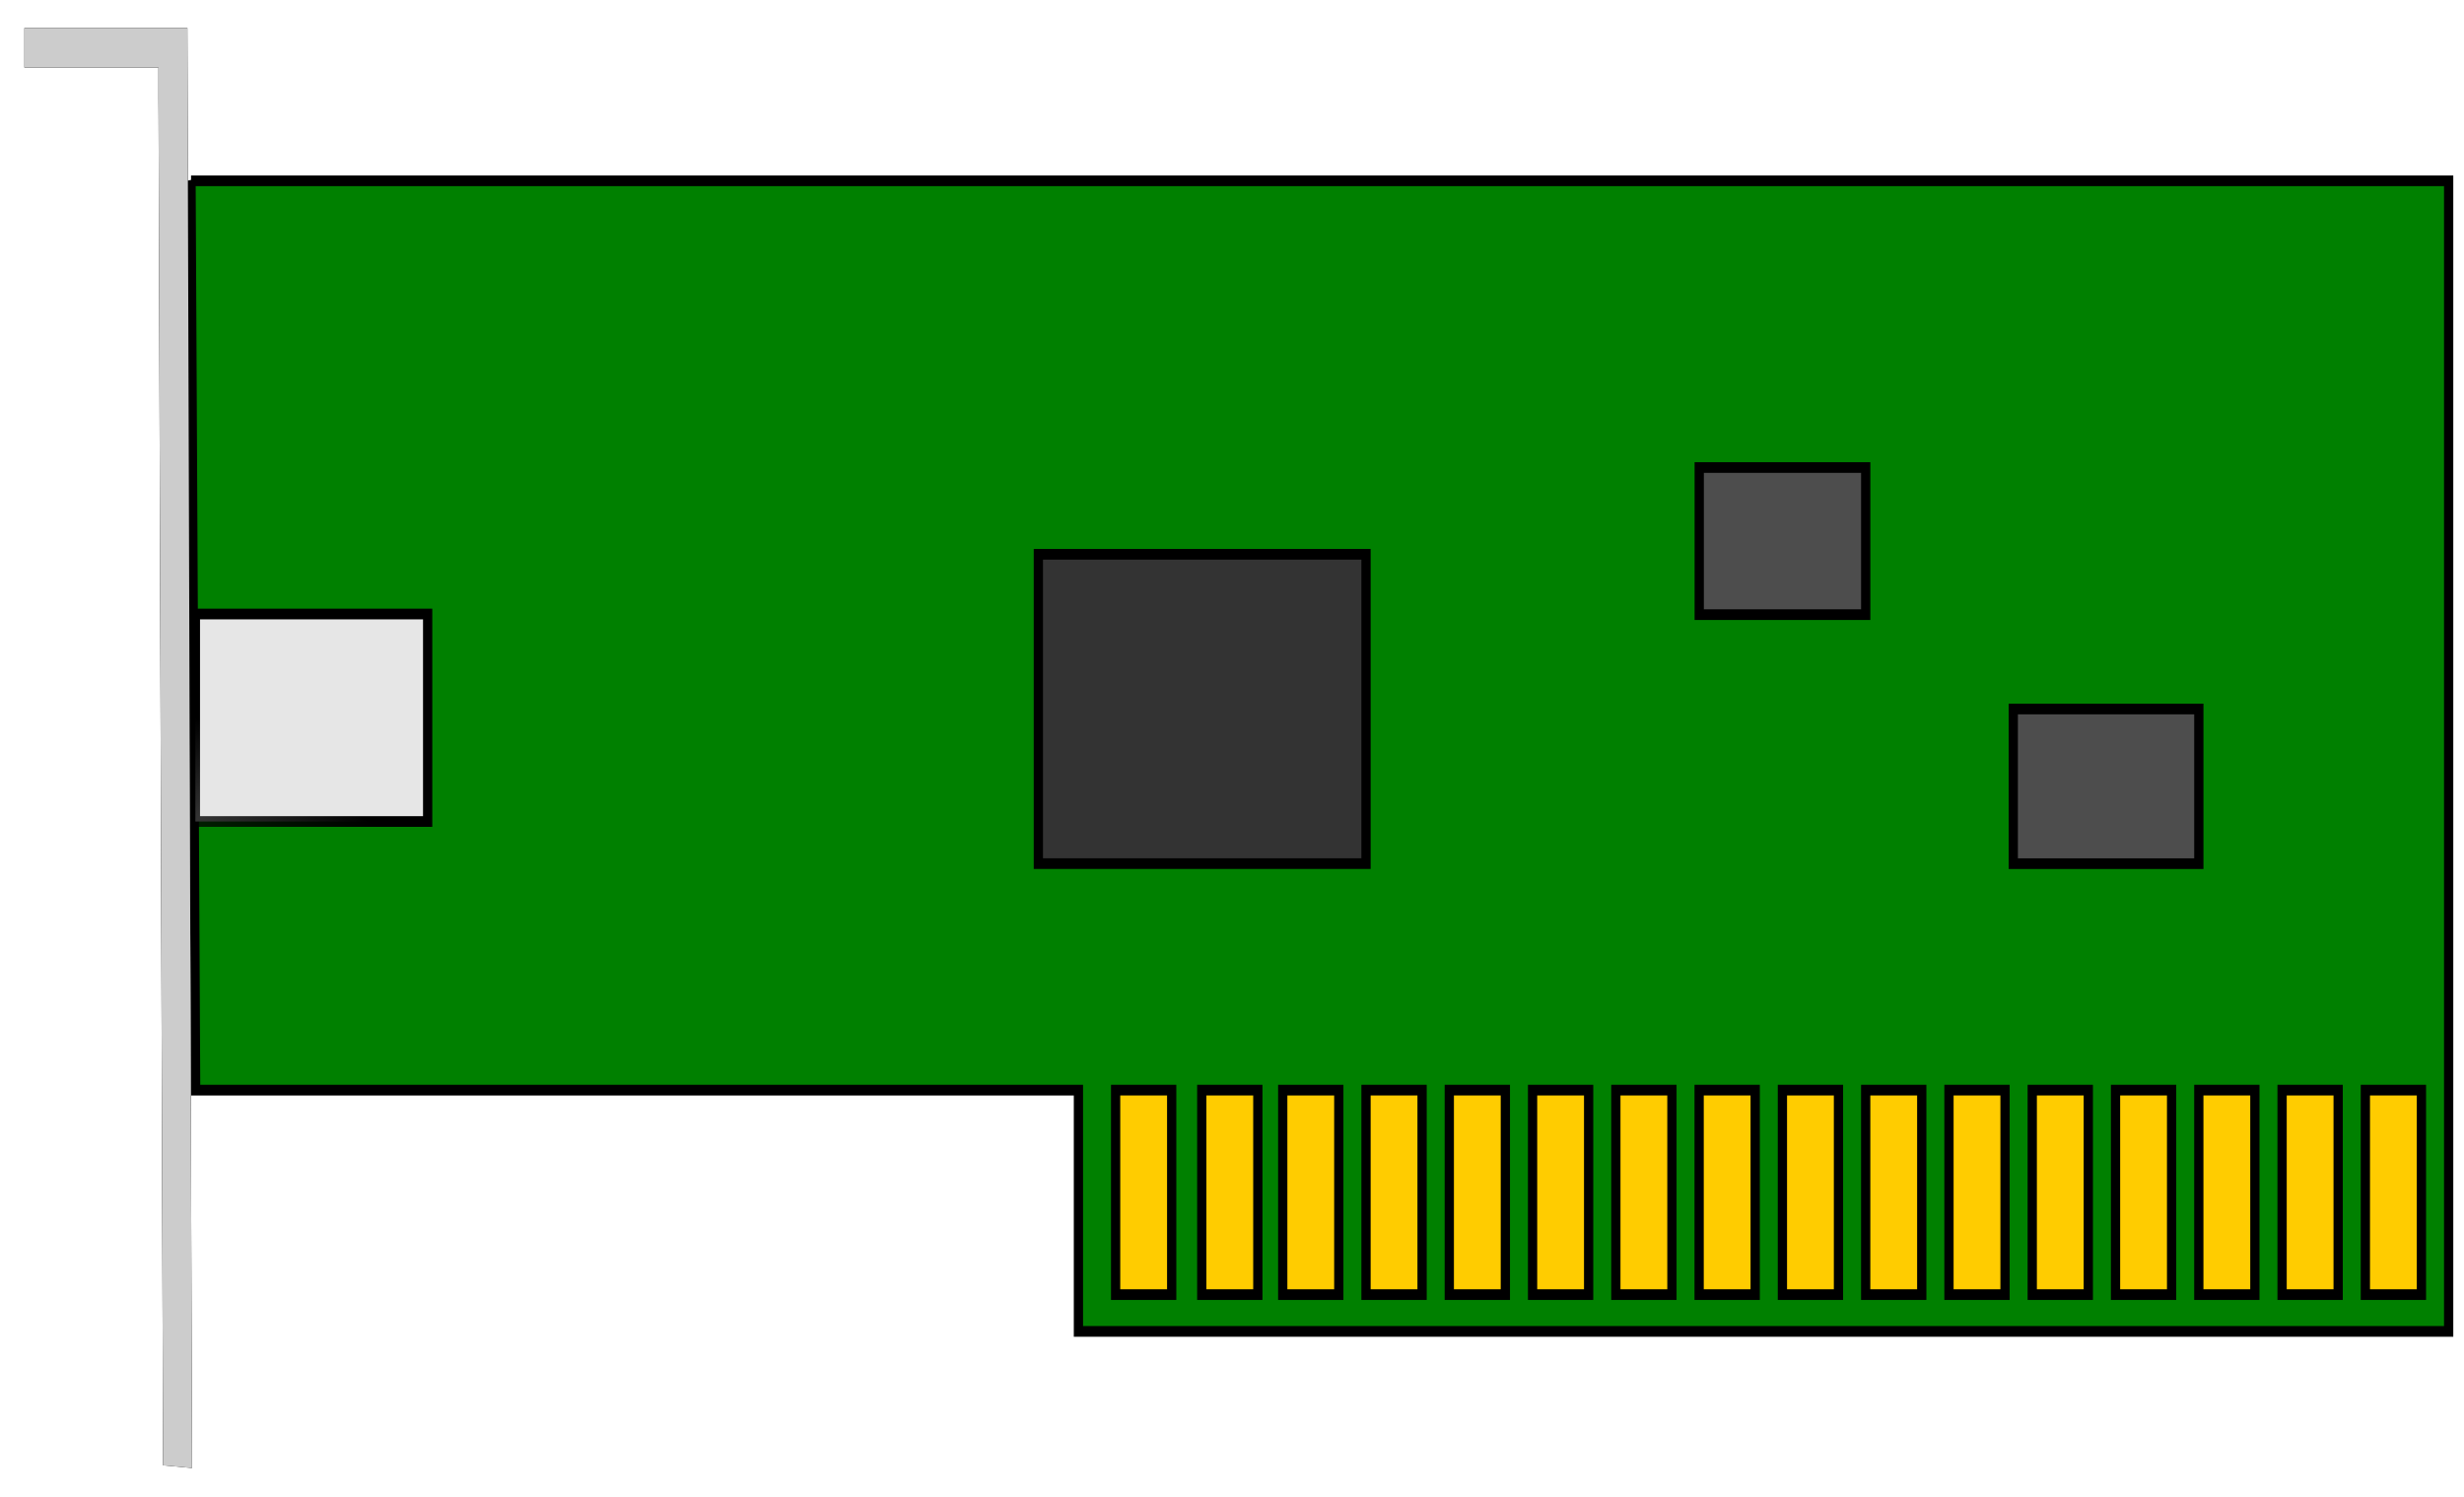
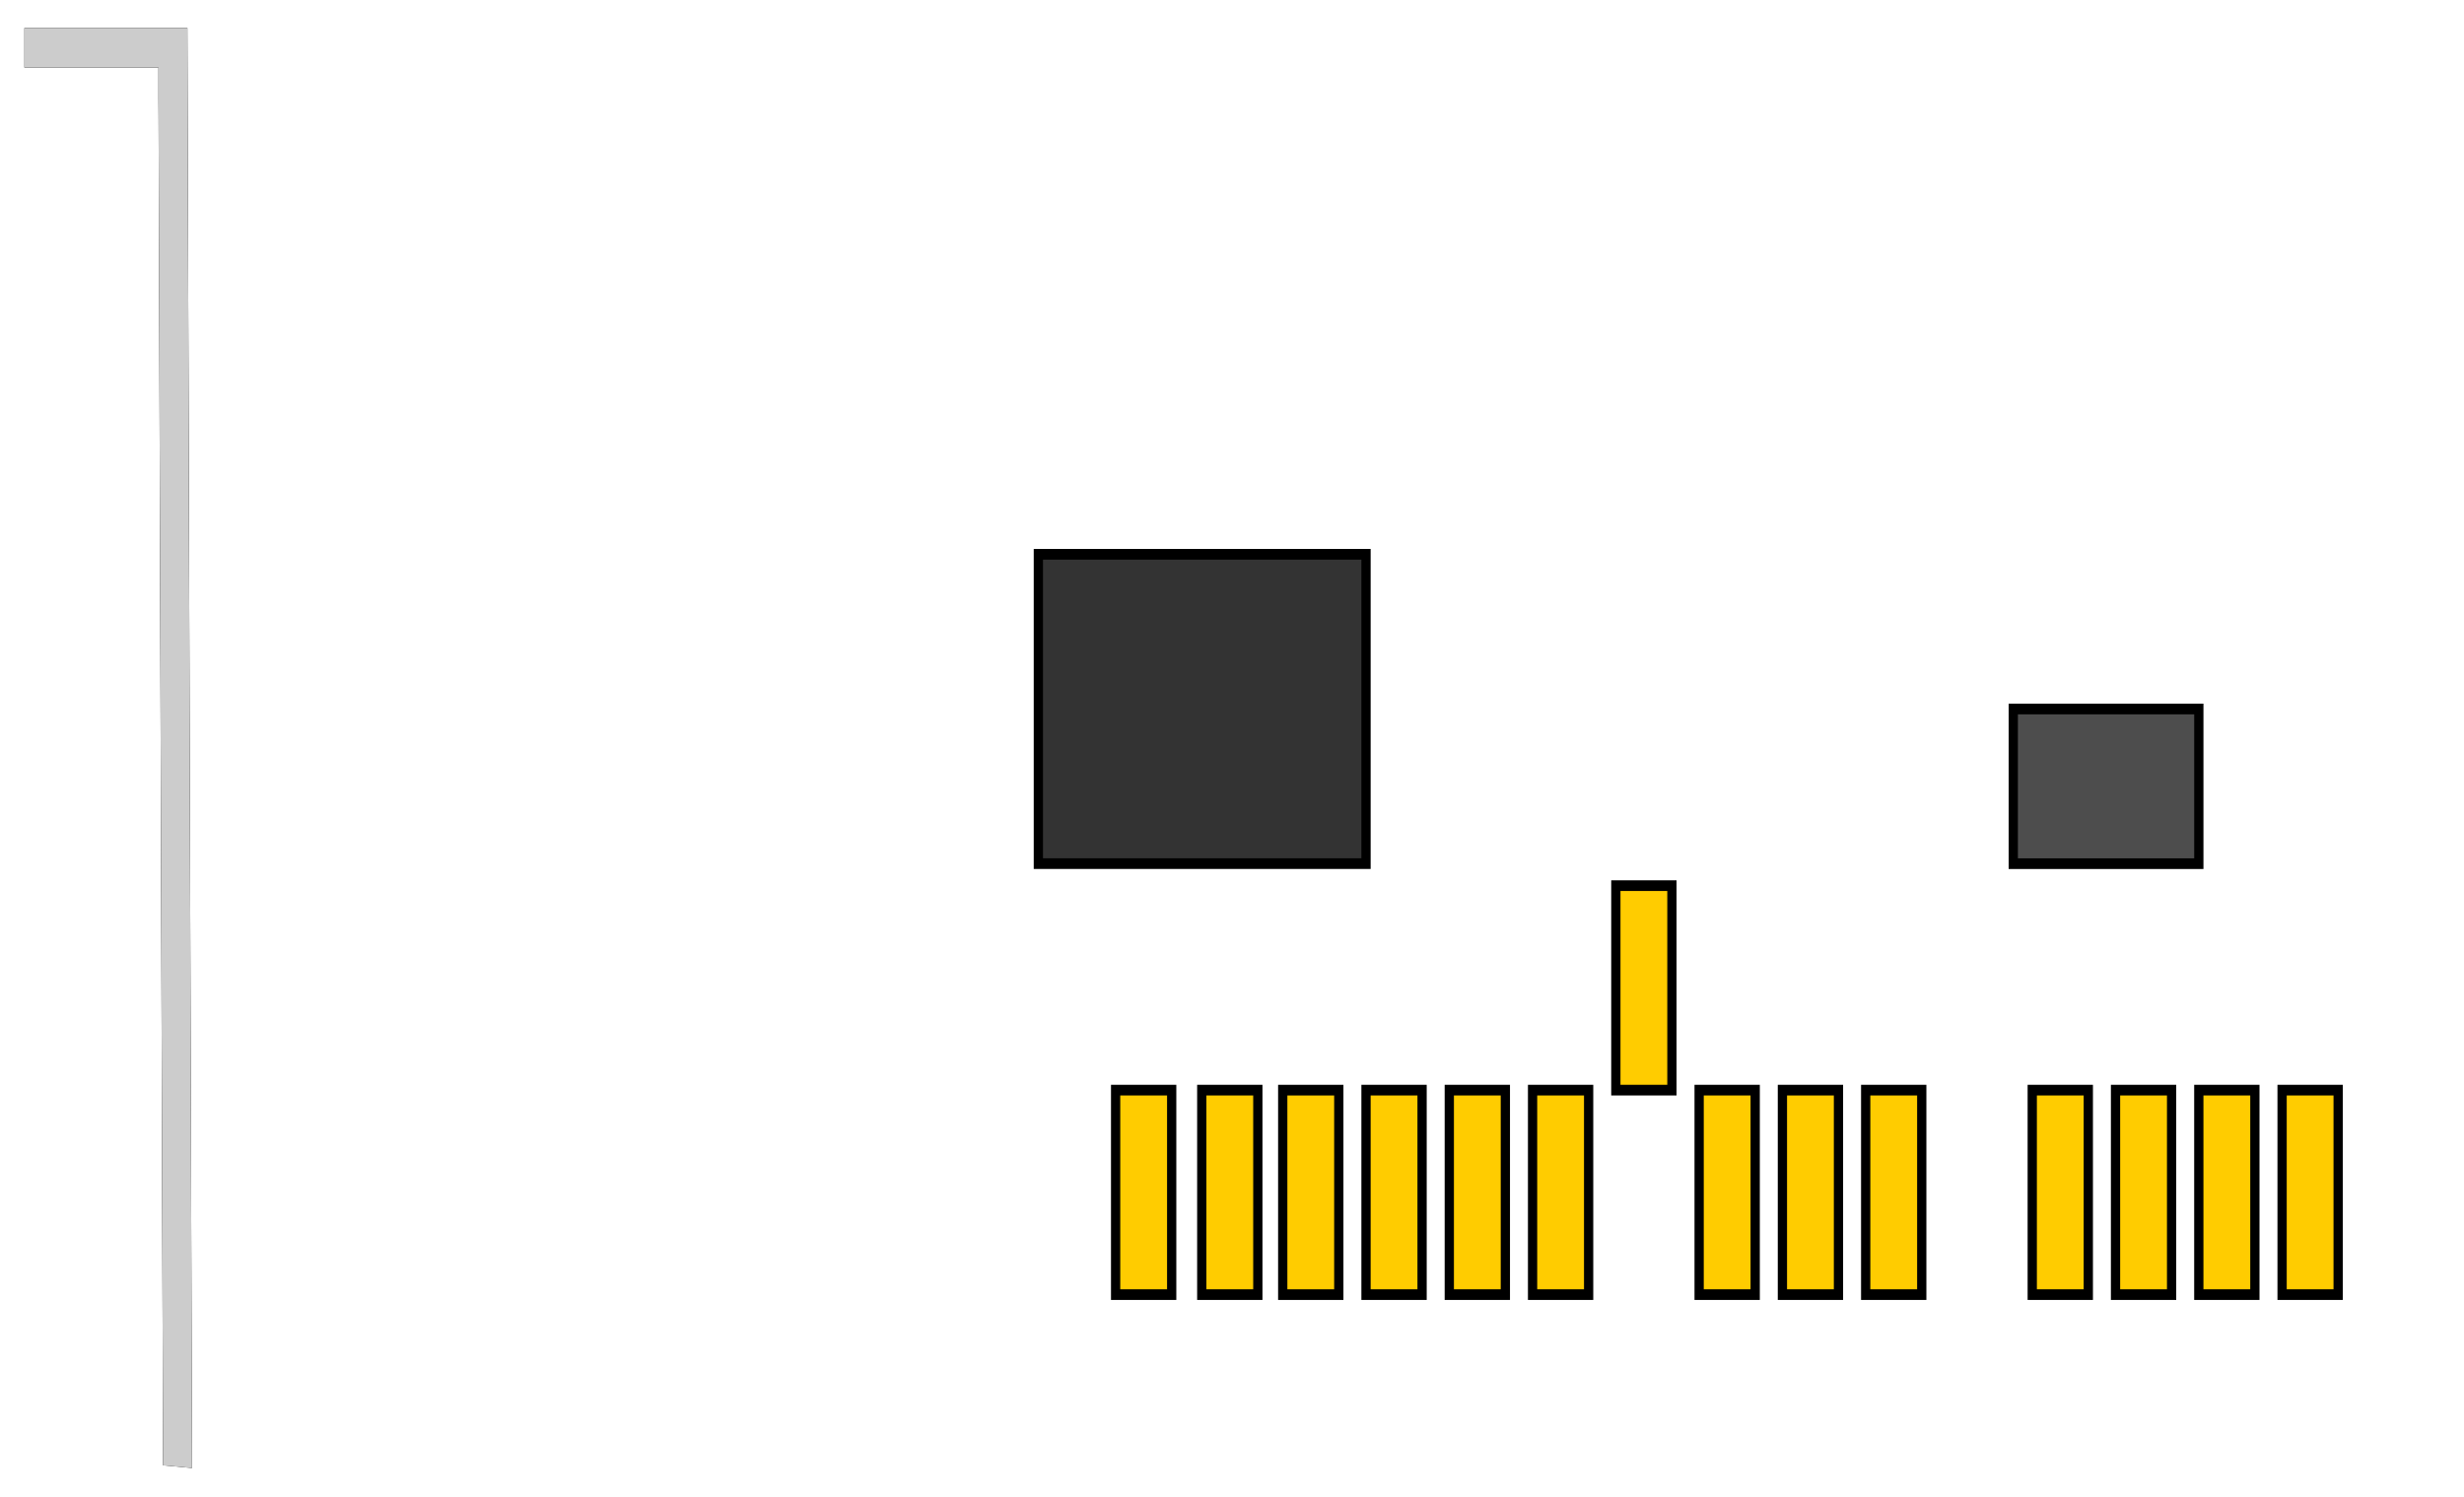
<svg xmlns="http://www.w3.org/2000/svg" xmlns:ns1="http://sodipodi.sourceforge.net/DTD/sodipodi-0.dtd" xmlns:ns2="http://www.inkscape.org/namespaces/inkscape" id="svg4095" ns1:docname="network_card.svg" viewBox="0 0 380.52 231.22" version="1.1" ns2:version="0.47 r22583">
  <defs id="defs4097">
    <filter id="filter3900" color-interpolation-filters="sRGB" ns2:collect="always">
      <feGaussianBlur id="feGaussianBlur3902" stdDeviation="0.44" ns2:collect="always" />
    </filter>
    <linearGradient id="linearGradient3733" y2="394.55" gradientUnits="userSpaceOnUse" x2="674.65" gradientTransform="translate(66.943 16.913)" y1="362.05" x1="691.55" ns2:collect="always">
      <stop id="stop3729" style="stop-color:#000000" offset="0" />
      <stop id="stop3731" style="stop-color:#000000;stop-opacity:0" offset="1" />
    </linearGradient>
    <filter id="filter3751" color-interpolation-filters="sRGB" ns2:collect="always">
      <feGaussianBlur id="feGaussianBlur3753" stdDeviation="0.394" ns2:collect="always" />
    </filter>
    <filter id="filter3816" color-interpolation-filters="sRGB" ns2:collect="always">
      <feGaussianBlur id="feGaussianBlur3818" stdDeviation="0.403" ns2:collect="always" />
    </filter>
    <filter id="filter3848" color-interpolation-filters="sRGB" ns2:collect="always">
      <feGaussianBlur id="feGaussianBlur3850" stdDeviation="0.408" ns2:collect="always" />
    </filter>
    <filter id="filter3856" color-interpolation-filters="sRGB" ns2:collect="always">
      <feGaussianBlur id="feGaussianBlur3858" stdDeviation="0.285" ns2:collect="always" />
    </filter>
    <filter id="filter3992" width="1.294" y="-.02" x="-.147" height="1.04" color-interpolation-filters="sRGB" ns2:collect="always">
      <feGaussianBlur id="feGaussianBlur3994" stdDeviation="1.11" ns2:collect="always" />
    </filter>
    <filter id="filter3955" color-interpolation-filters="sRGB" ns2:collect="always">
      <feGaussianBlur id="feGaussianBlur3957" stdDeviation="0.24" ns2:collect="always" />
    </filter>
  </defs>
  <ns1:namedview id="base" bordercolor="#666666" ns2:pageshadow="2" ns2:window-y="-8" pagecolor="#ffffff" ns2:window-height="706" ns2:window-maximized="1" ns2:zoom="0.7" ns2:window-x="-8" showgrid="false" borderopacity="1.0" ns2:current-layer="layer1" ns2:cx="354.57313" ns2:cy="-67.501321" ns2:window-width="1366" ns2:pageopacity="0.0" ns2:document-units="px" />
  <g id="layer1" ns2:label="Layer 1" ns2:groupmode="layer" transform="translate(-2.238 -1.662)">
    <g id="g4012" transform="matrix(1.429 0 0 1.648 -239.07 -390.82)">
-       <path id="rect2835" ns1:nodetypes="ccccccc" style="fill-rule:evenodd;filter:url(#filter3900);stroke:#000000;stroke-width:1px;fill:#008000" transform="translate(-568.51 -73.539)" d="m758.02 328.64h243.98v107.83h-148.08v-22.61h-95.401l-0.5-85.224z" />
-       <rect id="rect2953" style="filter:url(#filter3751);stroke:url(#linearGradient3733);fill:#e6e6e6" transform="translate(-568.51 -73.539)" height="19.445" width="25.102" y="369.24" x="758.49" />
      <rect id="rect2947" style="filter:url(#filter3816);stroke:#000000;fill:#333333" transform="translate(-568.51 -73.539)" height="28.991" width="35.411" y="363.64" x="849.59" />
-       <rect id="rect2949" style="filter:url(#filter3848);stroke:#000000;fill:#4d4d4d" transform="translate(-568.51 -73.539)" height="13.789" width="17.993" y="355.51" x="921.01" />
      <rect id="rect2951" style="filter:url(#filter3856);stroke:#000000;fill:#4d4d4d" transform="translate(-568.51 -73.539)" height="14.496" width="20.052" y="378.14" x="954.95" />
      <path id="path3970" ns1:nodetypes="cccccccccccc" style="filter:url(#filter3992);fill:#000000" transform="translate(-568.51 -73.539)" d="m754.5 314.32h3.125l0.5 134.95-3.125-0.25-0.489-126.42-0.011-1.717 0-6.569zm-14.486 0h16.986v3.712h-16.986v-3.712z" />
      <path id="rect3757" ns1:nodetypes="cccccccccccc" style="fill:#cccccc" d="m754.5 314.32h3.125l0.5 134.95-3.125-0.25-0.489-126.42-0.011-1.717 0-6.569zm-14.486 0h16.986v3.712h-16.986v-3.712z" transform="translate(-568.51 -73.539)" />
      <g id="g3914" style="filter:url(#filter3955);stroke:#000000;fill:#ffcc00">
        <path id="path2844" ns1:nodetypes="ccccc" style="stroke:#000000;stroke-width:1px;fill:#ffcc00" d="m289.43 340.32v19.163h6.059v-19.163h-6.059z" />
-         <path id="path2852" ns1:nodetypes="ccccc" style="stroke:#000000;stroke-width:1px;fill:#ffcc00" d="m343.49 340.32v19.163h6.059v-19.163h-6.059z" />
+         <path id="path2852" ns1:nodetypes="ccccc" style="stroke:#000000;stroke-width:1px;fill:#ffcc00" d="m343.49 340.32h6.059v-19.163h-6.059z" />
        <path id="path2854" ns1:nodetypes="ccccc" style="stroke:#000000;stroke-width:1px;fill:#ffcc00" d="m352.49 340.32v19.163h6.059v-19.163h-6.059z" />
        <path id="path2859" ns1:nodetypes="ccccc" style="stroke:#000000;stroke-width:1px;fill:#ffcc00" d="m334.49 340.32v19.163h6.059v-19.163h-6.059z" />
        <path id="path2861" ns1:nodetypes="ccccc" style="stroke:#000000;stroke-width:1px;fill:#ffcc00" d="m325.49 340.32v19.163h6.059v-19.163h-6.059z" />
        <path id="path2863" ns1:nodetypes="ccccc" style="stroke:#000000;stroke-width:1px;fill:#ffcc00" d="m316.49 340.32v19.163h6.059v-19.163h-6.059z" />
        <g id="g2885" style="stroke:#000000;fill:#ffcc00" transform="translate(-568.51 -73.539)">
          <path id="path2865" ns1:nodetypes="ccccc" style="stroke:#000000;stroke-width:1px;fill:#ffcc00" d="m876 413.86v19.163h6.059v-19.163h-6.059z" />
        </g>
        <path id="path2867" ns1:nodetypes="ccccc" style="stroke:#000000;stroke-width:1px;fill:#ffcc00" d="m298.74 340.32v19.163h6.059v-19.163h-6.059z" />
        <path id="path2903" ns1:nodetypes="ccccc" style="stroke:#000000;stroke-width:1px;fill:#ffcc00" d="m361.49 340.32v19.163h6.059v-19.163h-6.059z" />
        <path id="path2905" ns1:nodetypes="ccccc" style="stroke:#000000;stroke-width:1px;fill:#ffcc00" d="m370.49 340.32v19.163h6.059v-19.163h-6.059z" />
-         <path id="path2907" ns1:nodetypes="ccccc" style="stroke:#000000;stroke-width:1px;fill:#ffcc00" d="m379.49 340.32v19.163h6.059v-19.163h-6.059z" />
        <path id="path2909" ns1:nodetypes="ccccc" style="stroke:#000000;stroke-width:1px;fill:#ffcc00" d="m388.49 340.32v19.163h6.059v-19.163h-6.059z" />
        <path id="path2917" ns1:nodetypes="ccccc" style="stroke:#000000;stroke-width:1px;fill:#ffcc00" d="m397.49 340.32v19.163h6.059v-19.163h-6.059z" />
        <path id="path2919" ns1:nodetypes="ccccc" style="stroke:#000000;stroke-width:1px;fill:#ffcc00" d="m406.49 340.32v19.163h6.059v-19.163h-6.059z" />
        <path id="path2921" ns1:nodetypes="ccccc" style="stroke:#000000;stroke-width:1px;fill:#ffcc00" d="m415.49 340.32v19.163h6.059v-19.163h-6.059z" />
-         <path id="path2925" ns1:nodetypes="ccccc" style="stroke:#000000;stroke-width:1px;fill:#ffcc00" d="m424.49 340.32v19.163h6.059v-19.163h-6.059z" />
      </g>
    </g>
  </g>
</svg>